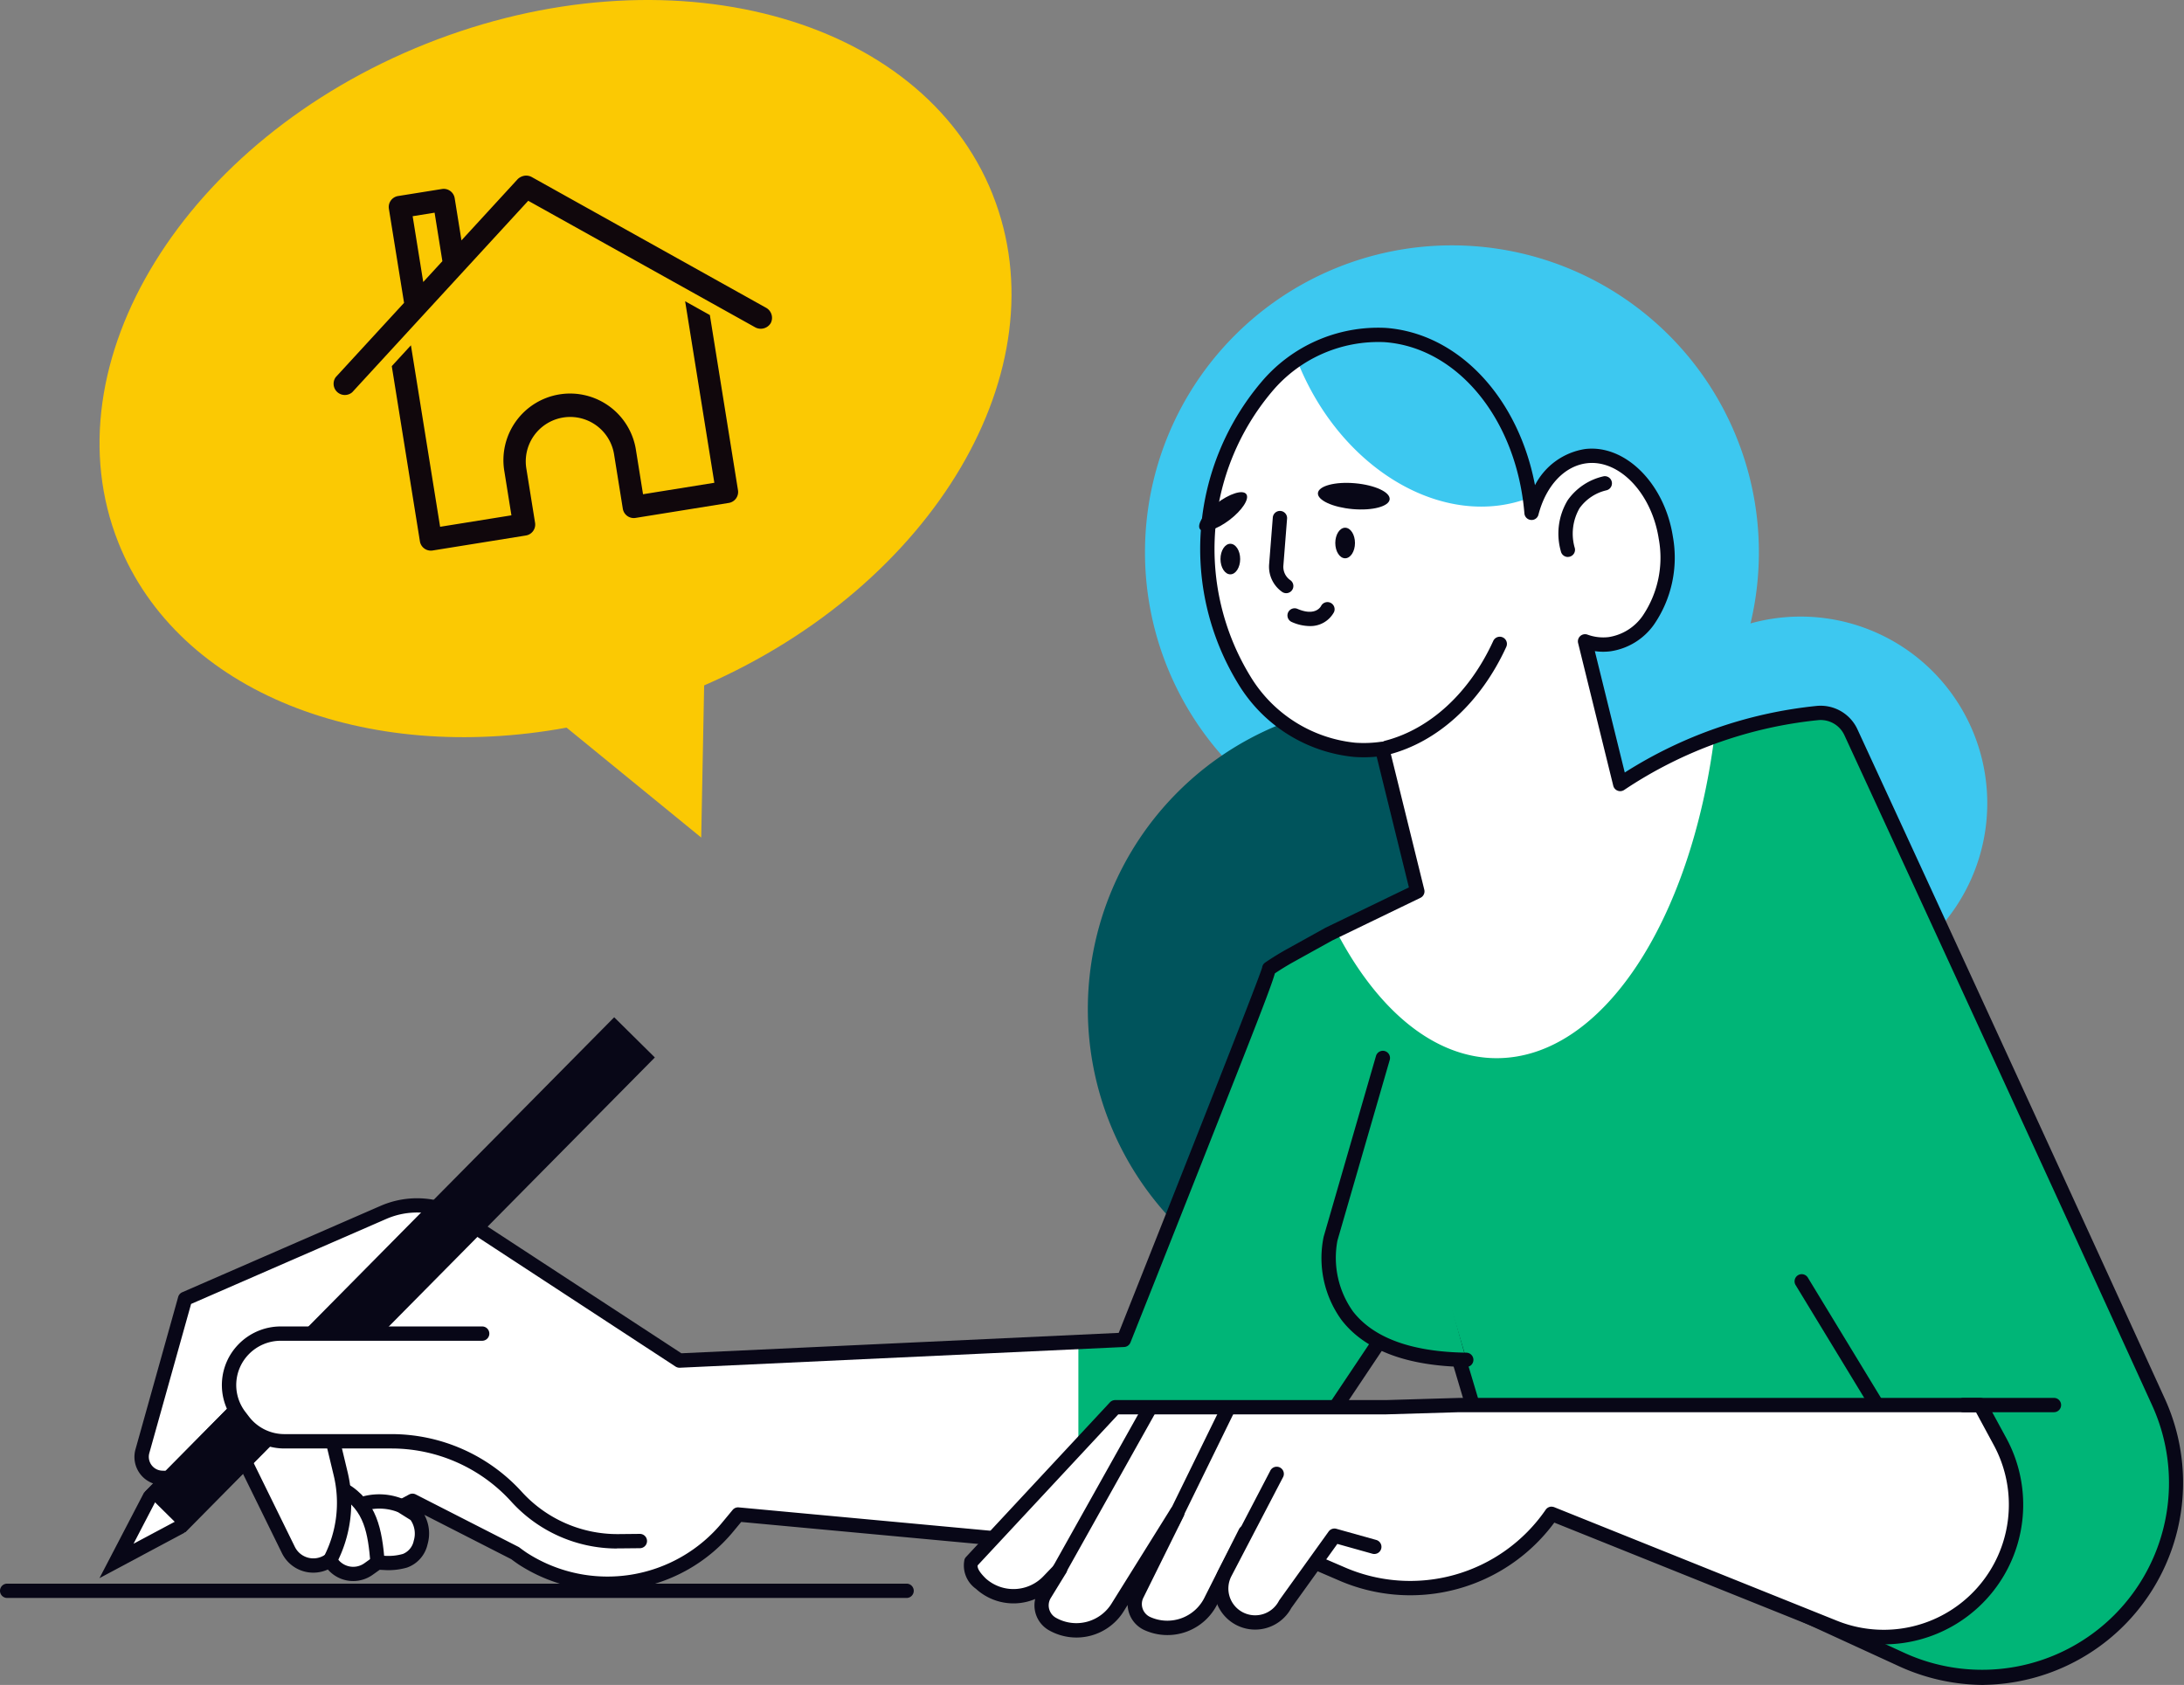
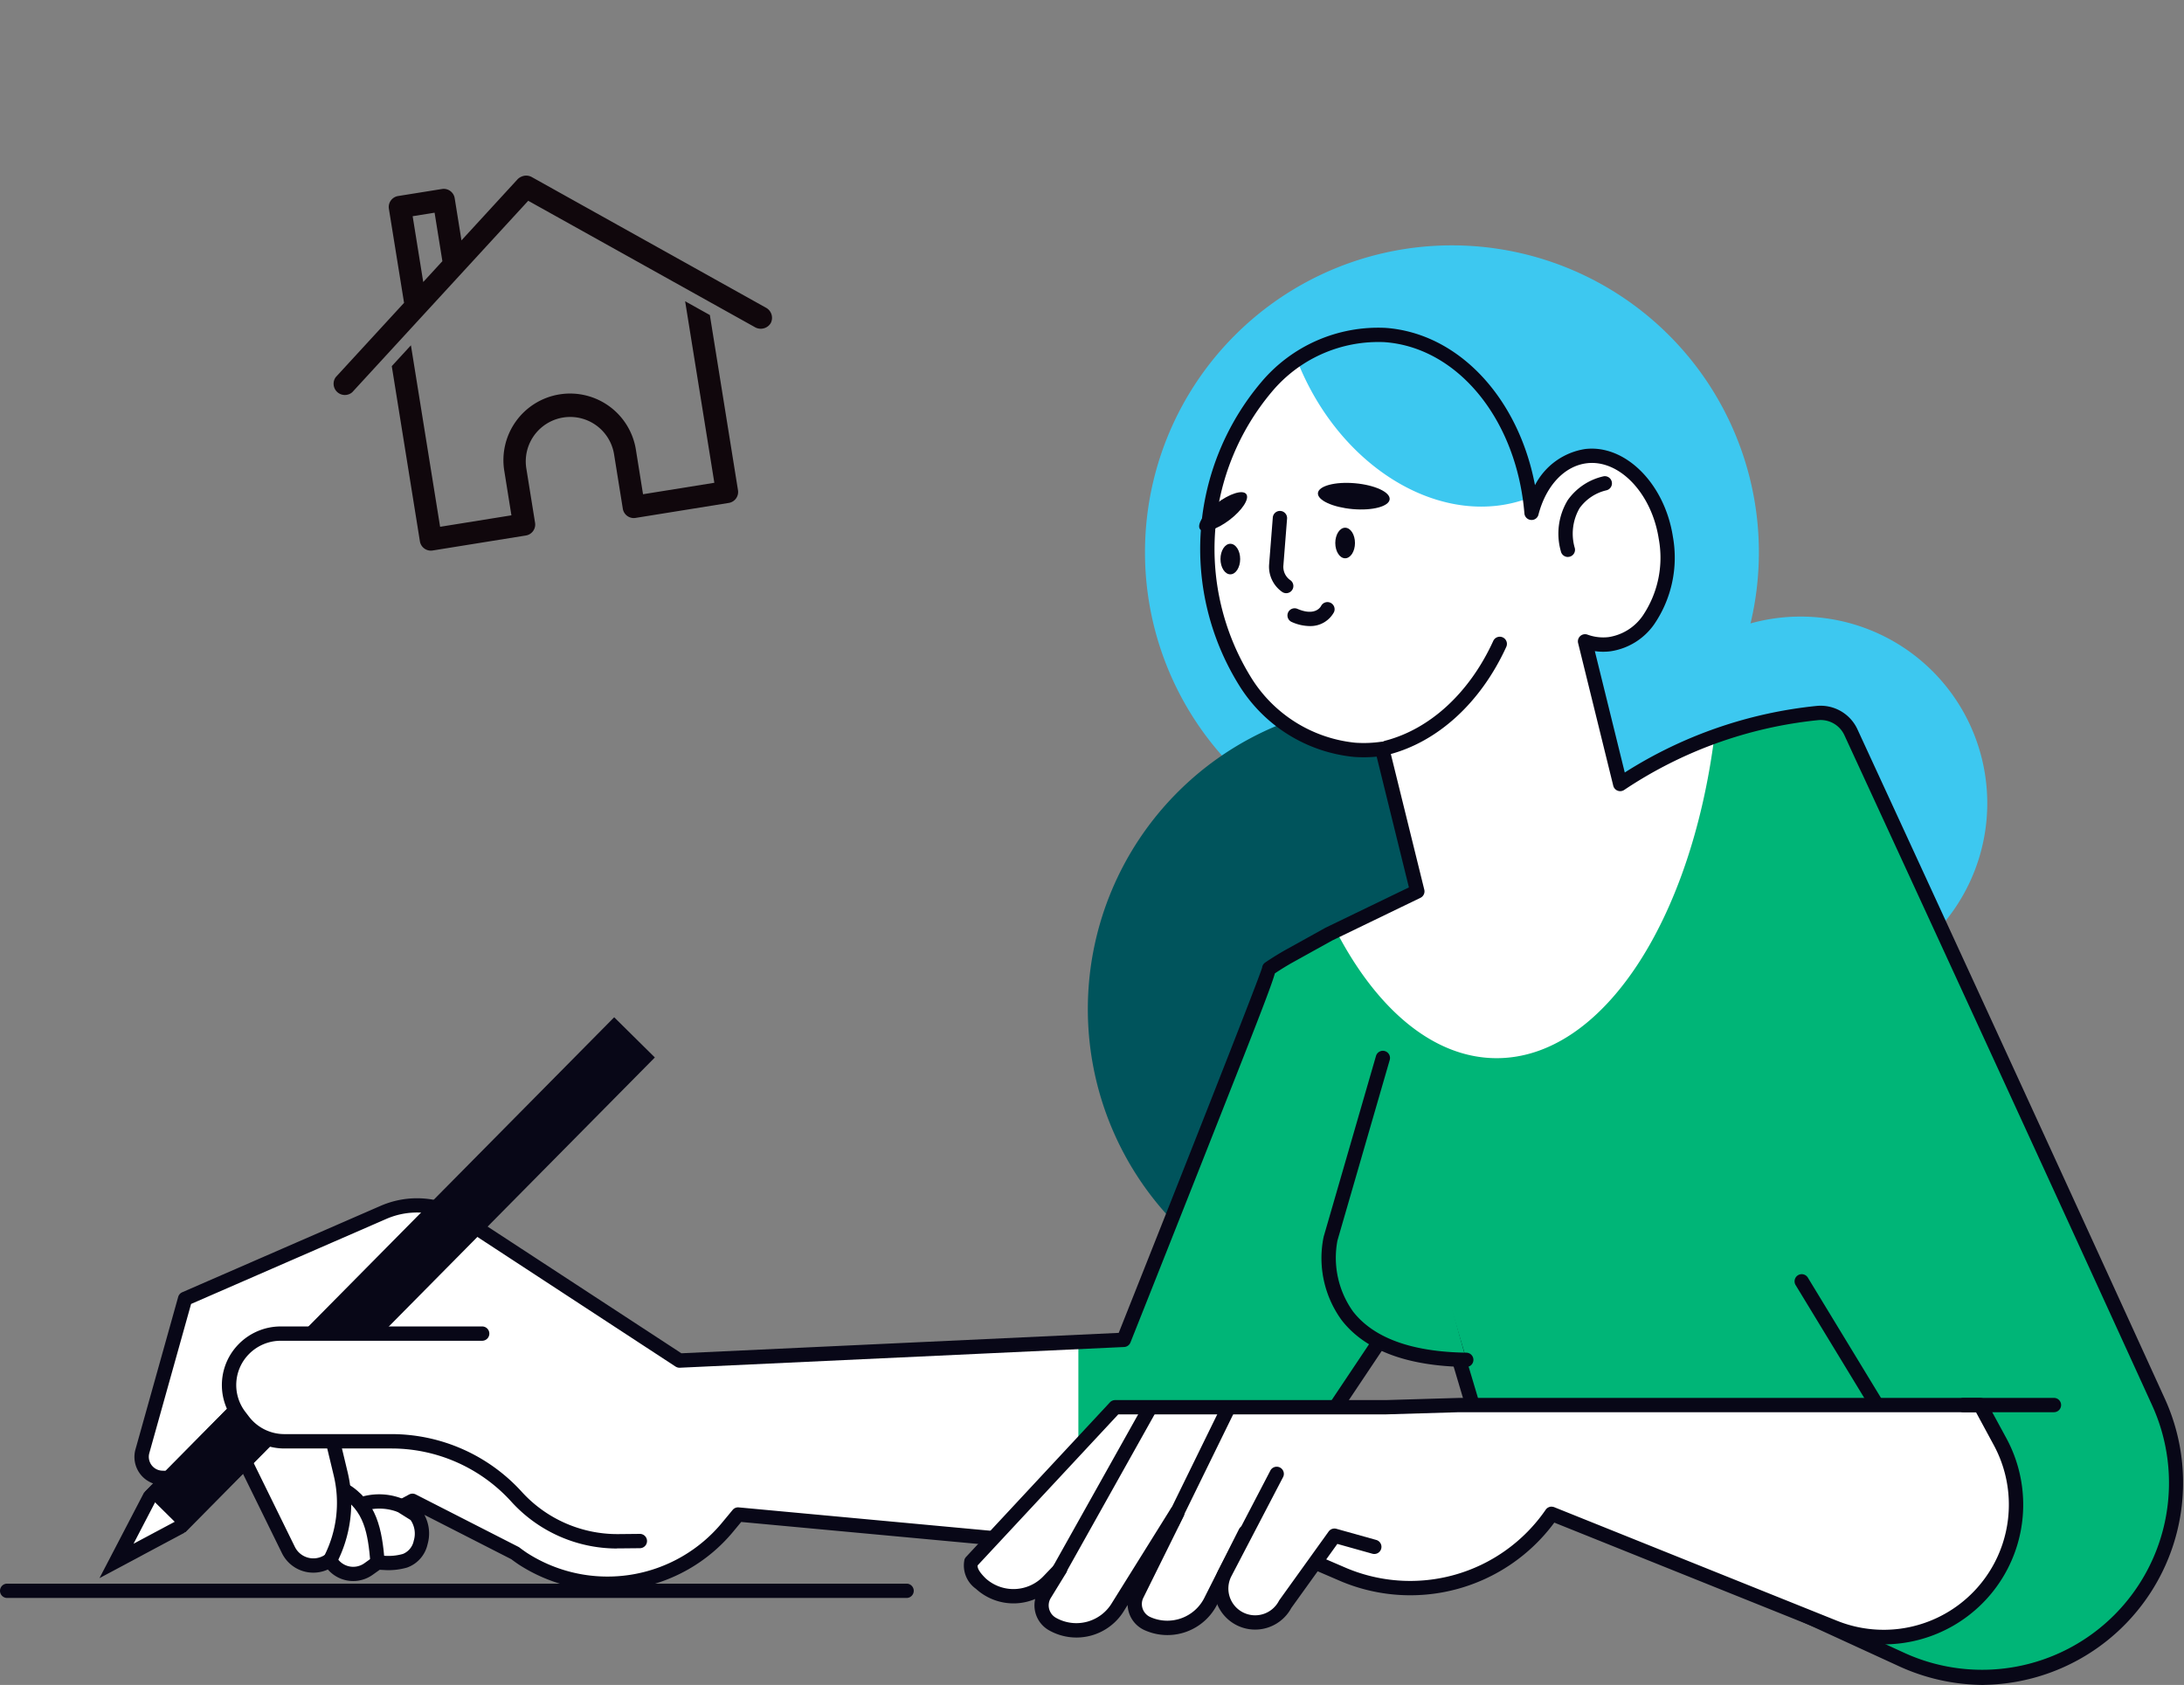
<svg xmlns="http://www.w3.org/2000/svg" id="Groupe_7349" data-name="Groupe 7349" width="155.31" height="119.832" viewBox="0 0 155.31 119.832">
  <rect x="0" y="0" width="155.31" height="119.832" fill="#808080" stroke="none" />
  <g id="Groupe_7346" data-name="Groupe 7346">
    <path id="Tracé_7057" data-name="Tracé 7057" d="M368.1,91.364a21.828,21.828,0,1,1-21.828-21.828A21.828,21.828,0,0,1,368.1,91.364" transform="translate(-243.021 -52.086)" fill="#3dc8f0" />
    <path id="Tracé_7058" data-name="Tracé 7058" d="M351.915,220.823a21.828,21.828,0,1,1-21.828-21.828,21.828,21.828,0,0,1,21.828,21.828" transform="translate(-230.9 -149.056)" fill="#00545c" />
    <path id="Tracé_7059" data-name="Tracé 7059" d="M483.886,188a13.275,13.275,0,1,1-13.275-13.274A13.275,13.275,0,0,1,483.886,188" transform="translate(-342.566 -130.875)" fill="#3dc8f0" />
    <path id="Tracé_7060" data-name="Tracé 7060" d="M183.567,170.795c-10.455-22.925-22.572-49.151-22.572-49.151q-.852.038-1.7.124a30.6,30.6,0,0,0-14.015,5.047l-2.5-10.147a3.769,3.769,0,0,0,1.737.2c2.767-.349,4.6-3.77,4.011-7.572-.545-3.511-3.087-6.11-5.669-5.8-1.867.221-3.309,1.84-3.88,4.032-.565-6.817-4.837-12.233-10.408-12.644-6.356-.469-12,5.754-12.6,13.9s4.064,15.129,10.42,15.6a9.11,9.11,0,0,0,1.964-.071l2.5,10.136-6.272,3.033-2.757,1.529c-.515.286-1.014.6-1.5.924.109.142-10.348,26.41-10.348,26.41l-31.6,1.474L63.013,157.76a6.01,6.01,0,0,0-5.691-.481l-14.094,6.14-3.035,10.839a1.5,1.5,0,0,0,1.392,1.9l.219.007a6.5,6.5,0,0,0,5.143-2.265l3.628,7.389a1.976,1.976,0,0,0,2.77.836l.194-.113a1.876,1.876,0,0,0,2.737.628l.643-.459.473.026a4.275,4.275,0,0,0,1.474-.153,1.757,1.757,0,0,0,.723-2.867l-.924-1.005.732-.394,7.3,3.728q.267.2.543.389a11.041,11.041,0,0,0,14.615-2.293l.7-.845,35.2,3.265L131.811,161l4.381,14.715,29.056,13.343c11.62,5.336,23.624-6.632,18.319-18.266" transform="translate(-30.064 -71.052)" fill="#fff" />
    <path id="Tracé_7061" data-name="Tracé 7061" d="M384.258,105.492c-.107.047-.212.1-.322.139-6.082,2.391-13.5-1.944-16.574-9.682-.035-.088-.065-.175-.1-.263a10.044,10.044,0,0,1,6.471-1.863c5.379.39,9.57,5.3,10.523,11.67" transform="translate(-275.098 -70.258)" fill="#3dc8f0" />
    <path id="Tracé_7062" data-name="Tracé 7062" d="M391.427,188.887a.509.509,0,0,1-.127-1c3.206-.826,6.012-3.41,7.7-7.09a.509.509,0,1,1,.925.424c-1.816,3.96-4.867,6.749-8.371,7.652a.517.517,0,0,1-.127.016" transform="translate(-292.816 -135.202)" fill="#080717" />
    <path id="Tracé_7063" data-name="Tracé 7063" d="M343.151,139.621c.249.328-.286,1.152-1.194,1.842s-1.846.981-2.095.653.286-1.152,1.194-1.841,1.846-.982,2.095-.654" transform="translate(-254.527 -104.482)" fill="#080717" />
    <path id="Tracé_7064" data-name="Tracé 7064" d="M378.557,138.013c-.043.509-1.221.824-2.63.7s-2.516-.63-2.472-1.139,1.221-.824,2.629-.7,2.516.63,2.472,1.139" transform="translate(-279.734 -102.506)" fill="#080717" />
    <path id="Tracé_7065" data-name="Tracé 7065" d="M360.822,150.647a.507.507,0,0,1-.291-.092,2.188,2.188,0,0,1-.924-1.955l.262-3.333a.509.509,0,1,1,1.015.079l-.262,3.333a1.15,1.15,0,0,0,.493,1.042.509.509,0,0,1-.292.926" transform="translate(-269.357 -108.46)" fill="#080717" />
    <path id="Tracé_7066" data-name="Tracé 7066" d="M366.417,172.295a3.21,3.21,0,0,1-1.258-.285.509.509,0,1,1,.4-.936c1.291.551,1.661-.179,1.677-.211a.509.509,0,0,1,.916.443,1.9,1.9,0,0,1-1.734.988" transform="translate(-273.289 -127.769)" fill="#080717" />
    <path id="Tracé_7067" data-name="Tracé 7067" d="M442.346,140.688a.509.509,0,0,1-.5-.4,4.589,4.589,0,0,1,.488-3.642,4.252,4.252,0,0,1,2.572-1.7.509.509,0,0,1,.182,1,3.257,3.257,0,0,0-1.913,1.271,3.631,3.631,0,0,0-.335,2.85.509.509,0,0,1-.388.606.514.514,0,0,1-.11.012" transform="translate(-330.848 -101.076)" fill="#080717" />
    <path id="Tracé_7068" data-name="Tracé 7068" d="M347.22,155.192c0,.6-.315,1.087-.7,1.087s-.7-.487-.7-1.087.315-1.087.7-1.087.7.487.7,1.087" transform="translate(-259.028 -115.432)" fill="#080717" />
    <path id="Tracé_7069" data-name="Tracé 7069" d="M379.753,150.641c0,.6-.315,1.087-.7,1.087s-.7-.487-.7-1.087.315-1.087.7-1.087.7.487.7,1.087" transform="translate(-283.397 -112.023)" fill="#080717" />
    <path id="Tracé_7070" data-name="Tracé 7070" d="M35.389,389.658l9.081-9.183,4.515-2.413L46.622,382.6l-9.081,9.183L33.027,394.2Z" transform="translate(-24.739 -283.186)" fill="#fff" />
    <path id="Tracé_7071" data-name="Tracé 7071" d="M44.162,375.635l-1.568,3.014-8.972,9.074-3,1.6,1.568-3.014,8.973-9.073Zm2.42-2.448h0Zm0,0-6.032,3.224L31.361,385.7,28.2,391.771l6.032-3.224,9.189-9.292Z" transform="translate(-21.126 -279.534)" fill="#080717" />
    <rect id="Rectangle_2359" data-name="Rectangle 2359" width="47.494" height="4.067" transform="matrix(0.703, -0.711, 0.711, 0.703, 10.288, 106.116)" fill="#080717" />
    <path id="Tracé_7072" data-name="Tracé 7072" d="M82.924,377.94H68.591a3.661,3.661,0,0,0-2.911,5.883l.258.339a3.662,3.662,0,0,0,2.911,1.44h7.627a12,12,0,0,1,8.892,3.944,9.639,9.639,0,0,0,7.238,3.169l1.528-.015Z" transform="translate(-48.635 -283.095)" fill="#fff" />
    <path id="Tracé_7073" data-name="Tracé 7073" d="M90.973,391.706a10.156,10.156,0,0,1-7.523-3.337,11.508,11.508,0,0,0-8.515-3.777H67.308a4.193,4.193,0,0,1-3.315-1.64l-.259-.339a4.145,4.145,0,0,1,.317-5.428,4.189,4.189,0,0,1,3-1.272H81.382a.509.509,0,1,1,0,1.018H67.049a3.169,3.169,0,0,0-2.266.961,3.135,3.135,0,0,0-.24,4.1l.258.338a3.171,3.171,0,0,0,2.506,1.24h7.628a12.528,12.528,0,0,1,9.269,4.111,9.186,9.186,0,0,0,6.856,3l1.528-.015h.005a.509.509,0,0,1,.005,1.018l-1.528.015h-.1" transform="translate(-47.093 -281.576)" fill="#080717" />
    <path id="Tracé_7074" data-name="Tracé 7074" d="M92.636,416.463l-.9-.469a8.335,8.335,0,0,0,.708-5.785l-.582-2.424.99-.238.581,2.424a9.352,9.352,0,0,1-.794,6.492" transform="translate(-68.712 -305.271)" fill="#080717" />
    <path id="Tracé_7075" data-name="Tracé 7075" d="M98.483,426.086c-.182-2.149-.445-3.75-2.177-4.789l.524-.873c2.139,1.283,2.473,3.285,2.668,5.576Z" transform="translate(-72.138 -314.917)" fill="#080717" />
    <path id="Tracé_7076" data-name="Tracé 7076" d="M105.34,424.753a3.634,3.634,0,0,0-2.273-.129l-.231-.991a4.514,4.514,0,0,1,3.08.282Z" transform="translate(-77.029 -317.208)" fill="#080717" />
    <path id="Tracé_7077" data-name="Tracé 7077" d="M382.393,250.749c-10.454-22.925-22.572-49.151-22.572-49.151q-.853.038-1.7.124a30.661,30.661,0,0,0-7.315,1.659c-1.677,13.124-7.971,22.882-15.485,22.882-4.483,0-8.531-3.478-11.425-9.067l-.487.235-2.757,1.529c-.515.286-1.014.6-1.5.924.109.142-10.348,26.41-10.348,26.41l-3.228.15v14.517l11,1.02,14.062-21.025,4.381,14.715,29.056,13.343c11.62,5.336,23.624-6.632,18.319-18.266" transform="translate(-228.89 -151.006)" fill="#00b577" />
    <path id="Tracé_7078" data-name="Tracé 7078" d="M169.6,189.363A14.555,14.555,0,0,1,163.516,188L134.46,174.657a.509.509,0,0,1-.275-.317l-4.072-13.678-13.461,20.126a.507.507,0,0,1-.47.224l-34.928-3.24-.528.638A11.606,11.606,0,0,1,65.434,180.8q-.268-.181-.528-.378l-6.183-3.157a2.779,2.779,0,0,1,.224,2.107,2.271,2.271,0,0,1-1.455,1.643,4.782,4.782,0,0,1-1.65.174l-.295-.016-.5.356a2.385,2.385,0,0,1-3.187-.377,2.485,2.485,0,0,1-3.266-1.163l-3.306-6.735a6.96,6.96,0,0,1-5.023,1.9l-.218-.007a2,2,0,0,1-1.866-2.544l3.035-10.838a.508.508,0,0,1,.287-.329l14.094-6.14a6.5,6.5,0,0,1,6.173.521L77,165.775l31.1-1.451c4.008-10.071,9.906-24.989,10.2-25.984,0,0,0-.01,0-.015a.509.509,0,0,1,.216-.34c.508-.345,1.025-.664,1.537-.948l2.757-1.529,5.926-2.866-2.292-9.3a9.452,9.452,0,0,1-1.615.02,10.865,10.865,0,0,1-8.2-5.145,18.373,18.373,0,0,1,1.585-21.482,10.86,10.86,0,0,1,8.871-3.885c5.186.382,9.437,4.969,10.617,11.186a4.841,4.841,0,0,1,3.574-2.572c2.854-.333,5.646,2.458,6.232,6.232a8.408,8.408,0,0,1-1.337,6.244,4.606,4.606,0,0,1-3.113,1.911,4.075,4.075,0,0,1-1.1-.013l2.128,8.633a31.275,31.275,0,0,1,13.641-4.735,2.885,2.885,0,0,1,2.91,1.672c2.868,6.213,12.923,28.012,21.879,47.651a14.383,14.383,0,0,1-12.906,20.3m-34.509-15.534,28.846,13.247a13.292,13.292,0,0,0,17.643-17.592c-8.956-19.638-19.01-41.434-21.877-47.647a1.86,1.86,0,0,0-1.867-1.087,30.253,30.253,0,0,0-13.8,4.965.509.509,0,0,1-.778-.3l-2.5-10.148a.509.509,0,0,1,.663-.6,3.269,3.269,0,0,0,1.5.178,3.613,3.613,0,0,0,2.428-1.513,7.376,7.376,0,0,0,1.144-5.476c-.5-3.239-2.8-5.649-5.106-5.377-1.589.188-2.91,1.588-3.448,3.655a.5.5,0,0,1-.536.379.508.508,0,0,1-.463-.465c-.553-6.673-4.733-11.8-9.939-12.18a9.871,9.871,0,0,0-8.042,3.554,17.36,17.36,0,0,0-1.493,20.233,9.873,9.873,0,0,0,7.433,4.7,8.63,8.63,0,0,0,1.855-.067.51.51,0,0,1,.566.382l2.5,10.137a.509.509,0,0,1-.273.58l-6.272,3.033-2.732,1.516c-.448.248-.9.525-1.347.824-.292,1.033-1.445,3.954-5.057,13.1-2.6,6.585-5.215,13.153-5.215,13.153a.51.51,0,0,1-.449.32l-31.6,1.474a.53.53,0,0,1-.3-.083L61.215,156.664a5.485,5.485,0,0,0-5.209-.44l-13.872,6.043-2.97,10.606a.987.987,0,0,0,.918,1.252l.219.007a5.963,5.963,0,0,0,4.74-2.088.509.509,0,0,1,.843.107l3.628,7.389a1.467,1.467,0,0,0,2.057.621l.194-.113a.509.509,0,0,1,.7.2,1.367,1.367,0,0,0,1.995.458l.643-.46a.508.508,0,0,1,.323-.094l.473.026a3.792,3.792,0,0,0,1.3-.132,1.272,1.272,0,0,0,.769-.937,1.71,1.71,0,0,0-.222-1.473l-.869-.544a.509.509,0,0,1,.029-.879l.732-.394a.509.509,0,0,1,.473-.005l7.3,3.727a.536.536,0,0,1,.077.048q.256.195.52.374a10.579,10.579,0,0,0,13.937-2.2l.7-.845a.5.5,0,0,1,.439-.182l34.894,3.237L129.868,159.2a.509.509,0,0,1,.911.138Z" transform="translate(-28.545 -69.53)" fill="#080717" />
    <path id="Tracé_7079" data-name="Tracé 7079" d="M316.346,405.925a12.242,12.242,0,0,1-15.011,4.233l-6.764-2.91-2.425,4.806a3.473,3.473,0,0,1-4.541,1.681,1.52,1.52,0,0,1-.767-2.024l2.9-5.86-.049-.014L285.53,412.5a3.473,3.473,0,0,1-4.674,1.264,1.521,1.521,0,0,1-.581-2.085l1.117-1.822-.812.847a3.473,3.473,0,0,1-4.839.17c-.588-.578-.842-1.043-.671-1.541L285.3,398.342h19.243l5.214-.154h37.057l1.413,2.6a9.4,9.4,0,0,1-11.77,13.215Z" transform="translate(-206.001 -298.261)" fill="#fff" />
    <path id="Tracé_7080" data-name="Tracé 7080" d="M338.493,413.69a10.018,10.018,0,0,1-3.741-.731l-19.739-7.928a12.732,12.732,0,0,1-15.4,4.076l-6.325-2.721-2.209,4.379a3.959,3.959,0,0,1-5.2,1.917,2.036,2.036,0,0,1-1.208-1.794l-.229.367a3.959,3.959,0,0,1-5.353,1.44,2.034,2.034,0,0,1-.992-2.232,3.961,3.961,0,0,1-4.217-.726,2.032,2.032,0,0,1-.81-2.083.511.511,0,0,1,.109-.181l10.232-10.994a.507.507,0,0,1,.372-.162h19.243l5.2-.154H345.3a.509.509,0,0,1,.447.266l1.413,2.6a9.933,9.933,0,0,1-8.666,14.661M314.826,403.9a.5.5,0,0,1,.189.037l20.116,8.08a8.9,8.9,0,0,0,11.133-12.5L345,397.179H308.241l-5.2.154H284.005l-10,10.74c-.019.142.038.4.569.923a2.946,2.946,0,0,0,4.115-.159l.812-.847a.509.509,0,0,1,.8.618l-1.117,1.821a1.012,1.012,0,0,0,.394,1.374,2.949,2.949,0,0,0,3.989-1.079l4.165-6.677a.51.51,0,0,1,.572-.22.562.562,0,0,1,.35.29.526.526,0,0,1,.015.438l-2.9,5.86a1.012,1.012,0,0,0,.516,1.333,2.948,2.948,0,0,0,3.875-1.435l2.43-4.816a.509.509,0,0,1,.655-.238l6.764,2.91a11.7,11.7,0,0,0,14.387-4.048.509.509,0,0,1,.423-.226" transform="translate(-204.482 -296.743)" fill="#080717" />
    <path id="Tracé_7081" data-name="Tracé 7081" d="M298.77,409.686a.509.509,0,0,1-.443-.758l6.376-11.386a.509.509,0,1,1,.888.5l-6.376,11.387a.509.509,0,0,1-.444.26" transform="translate(-223.412 -297.583)" fill="#080717" />
    <path id="Tracé_7082" data-name="Tracé 7082" d="M330.668,406.117a.509.509,0,0,1-.456-.733l3.993-8.156a.509.509,0,1,1,.914.448l-3.993,8.156a.509.509,0,0,1-.457.285" transform="translate(-247.305 -297.33)" fill="#080717" />
    <path id="Tracé_7083" data-name="Tracé 7083" d="M349.994,417.815l-3.655,7.009a2.412,2.412,0,0,0,4.278,2.231l3.5-4.874,2.82.789Z" transform="translate(-259.218 -312.963)" fill="#fff" />
    <path id="Tracé_7084" data-name="Tracé 7084" d="M346.951,427.341a2.921,2.921,0,0,1-2.585-4.272l3.655-7.009a.509.509,0,1,1,.9.471l-3.655,7.009a1.9,1.9,0,0,0,3.376,1.761.49.49,0,0,1,.038-.062l3.5-4.874a.511.511,0,0,1,.55-.193l2.82.789a.509.509,0,1,1-.274.98l-2.477-.694-3.274,4.557a2.925,2.925,0,0,1-2.577,1.537" transform="translate(-257.697 -311.444)" fill="#080717" />
    <path id="Tracé_7085" data-name="Tracé 7085" d="M562.832,398.189h0Z" transform="translate(-416.771 -298.262)" fill="#fff" />
    <path id="Tracé_7086" data-name="Tracé 7086" d="M561.313,397.179h-6.43a.509.509,0,1,1,0-1.018h6.43a.509.509,0,1,1,0,1.018" transform="translate(-415.251 -296.743)" fill="#080717" />
    <path id="Tracé_7087" data-name="Tracé 7087" d="M380.367,299.746l-3.723,12.86s-2.03,8.46,9.645,8.63Z" transform="translate(-282.023 -224.524)" fill="#00b577" />
    <path id="Tracé_7088" data-name="Tracé 7088" d="M384.763,320.226h-.008c-4.2-.061-7.181-1.18-8.848-3.327a7.5,7.5,0,0,1-1.284-5.93l3.729-12.882a.509.509,0,0,1,.977.283l-3.723,12.86a6.578,6.578,0,0,0,1.111,5.055c1.47,1.884,4.179,2.868,8.052,2.924a.509.509,0,0,1-.007,1.018" transform="translate(-280.496 -223.006)" fill="#080717" />
    <path id="Tracé_7089" data-name="Tracé 7089" d="M510.552,363.127l5.245,8.63Z" transform="translate(-382.427 -271.999)" fill="#6cf" />
    <path id="Tracé_7090" data-name="Tracé 7090" d="M514.28,370.747a.508.508,0,0,1-.435-.244l-5.246-8.63a.509.509,0,1,1,.87-.529l5.246,8.63a.509.509,0,0,1-.434.773" transform="translate(-380.908 -270.48)" fill="#080717" />
    <path id="Tracé_7091" data-name="Tracé 7091" d="M64.47,449.821H.509a.509.509,0,1,1,0-1.018H64.47a.509.509,0,1,1,0,1.018" transform="translate(0 -336.174)" fill="#080717" />
-     <path id="Tracé_7092" data-name="Tracé 7092" d="M91.72,13.84C86.639,1.08,68.6-3.724,51.433,3.112S24.465,25.834,29.545,38.595C33.8,49.273,47.121,54.373,61.417,51.75l9.574,7.818L71.2,48.747c16.313-7.118,25.46-22.49,20.517-34.907" transform="translate(-21.126 -0.001)" fill="#fbc903" />
    <path id="Tracé_7093" data-name="Tracé 7093" d="M107.971,49.769a.848.848,0,0,1,.489.084l16.7,9.318a.818.818,0,0,1,.312,1.088.83.83,0,0,1-1.09.3l-16.152-9.007L95.717,65.167a.8.8,0,0,1-1.173-1.074L99.4,58.811,98.321,52.12h0a.79.79,0,0,1,.654-.905l3.12-.5a.79.79,0,0,1,.905.654l.482,3,4-4.357a.9.9,0,0,1,.487-.241Zm-6.4,2.63-1.56.251.752,4.68,1.362-1.482Zm17.817,6.3,1.758.98,2,12.457h0a.79.79,0,0,1-.654.905l-6.63,1.066a.79.79,0,0,1-.906-.654l-.627-3.9a3.16,3.16,0,0,0-6.24,1l.627,3.9h0a.79.79,0,0,1-.655.905l-6.63,1.066a.79.79,0,0,1-.905-.655l-2-12.456,1.362-1.482,2.075,12.907,5.071-.815-.5-3.12a4.74,4.74,0,1,1,9.36-1.5l.5,3.12,5.071-.815Z" transform="translate(-70.666 -37.273)" fill="#10070c" />
  </g>
</svg>